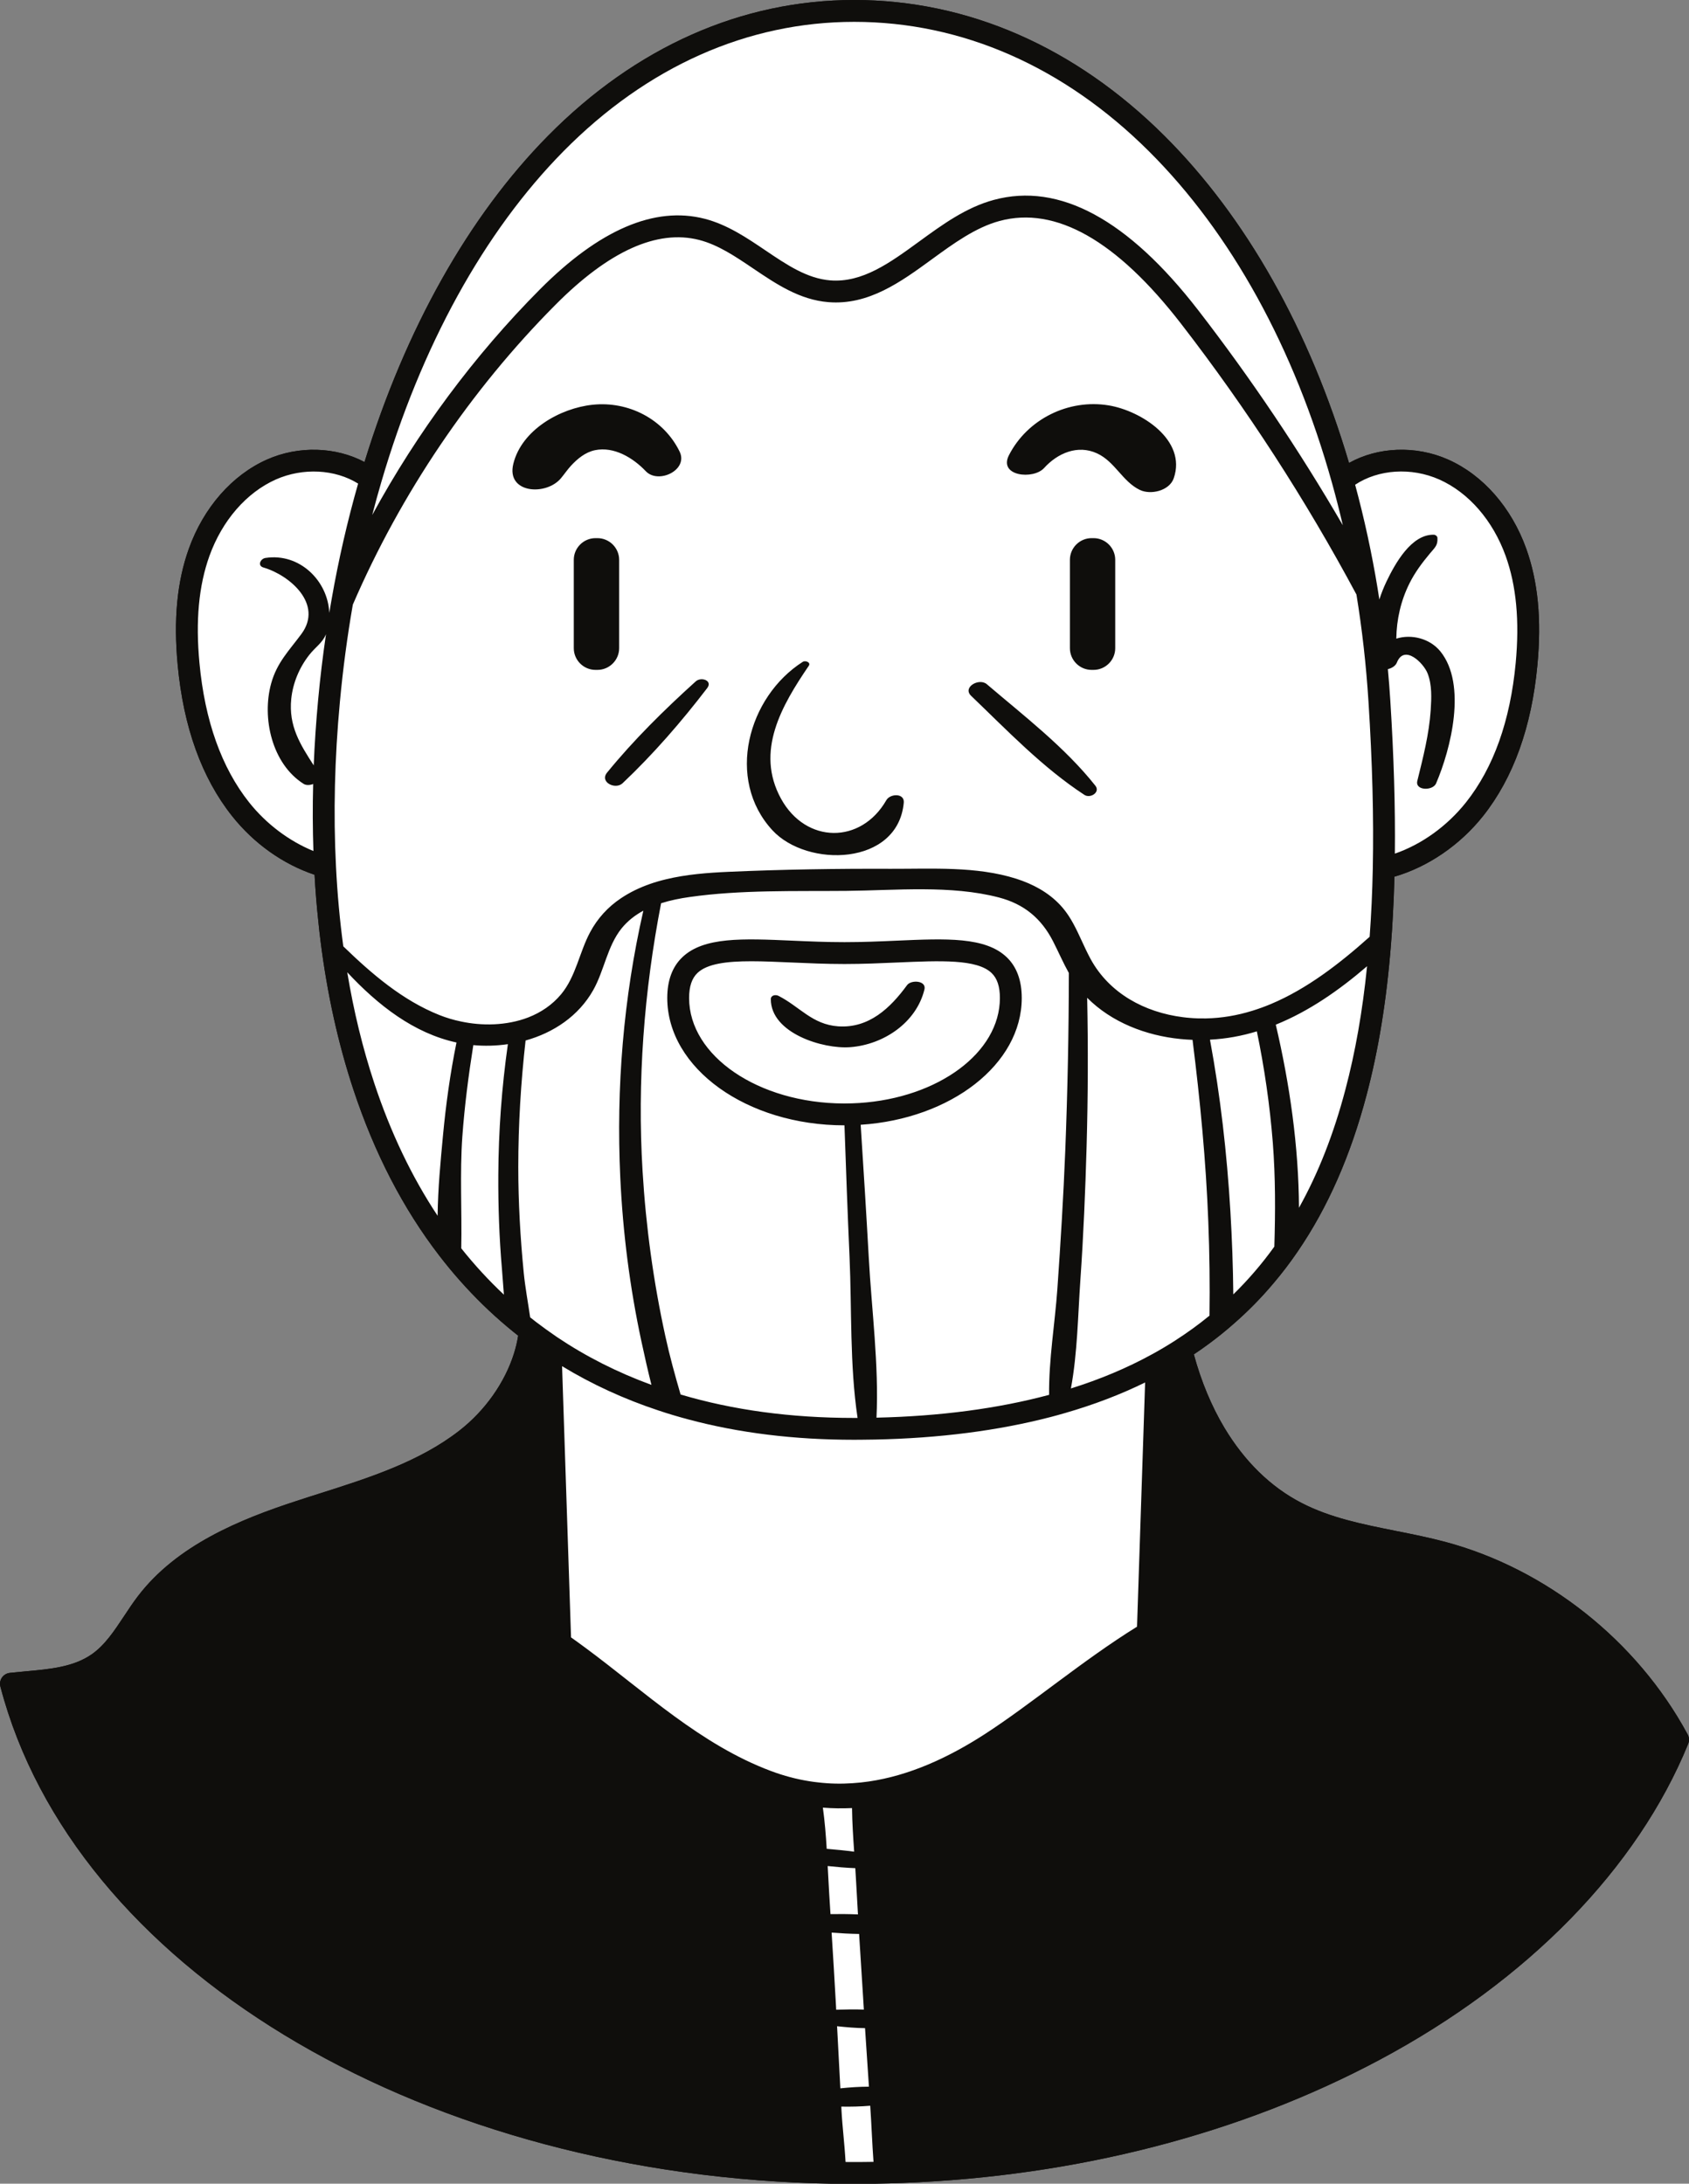
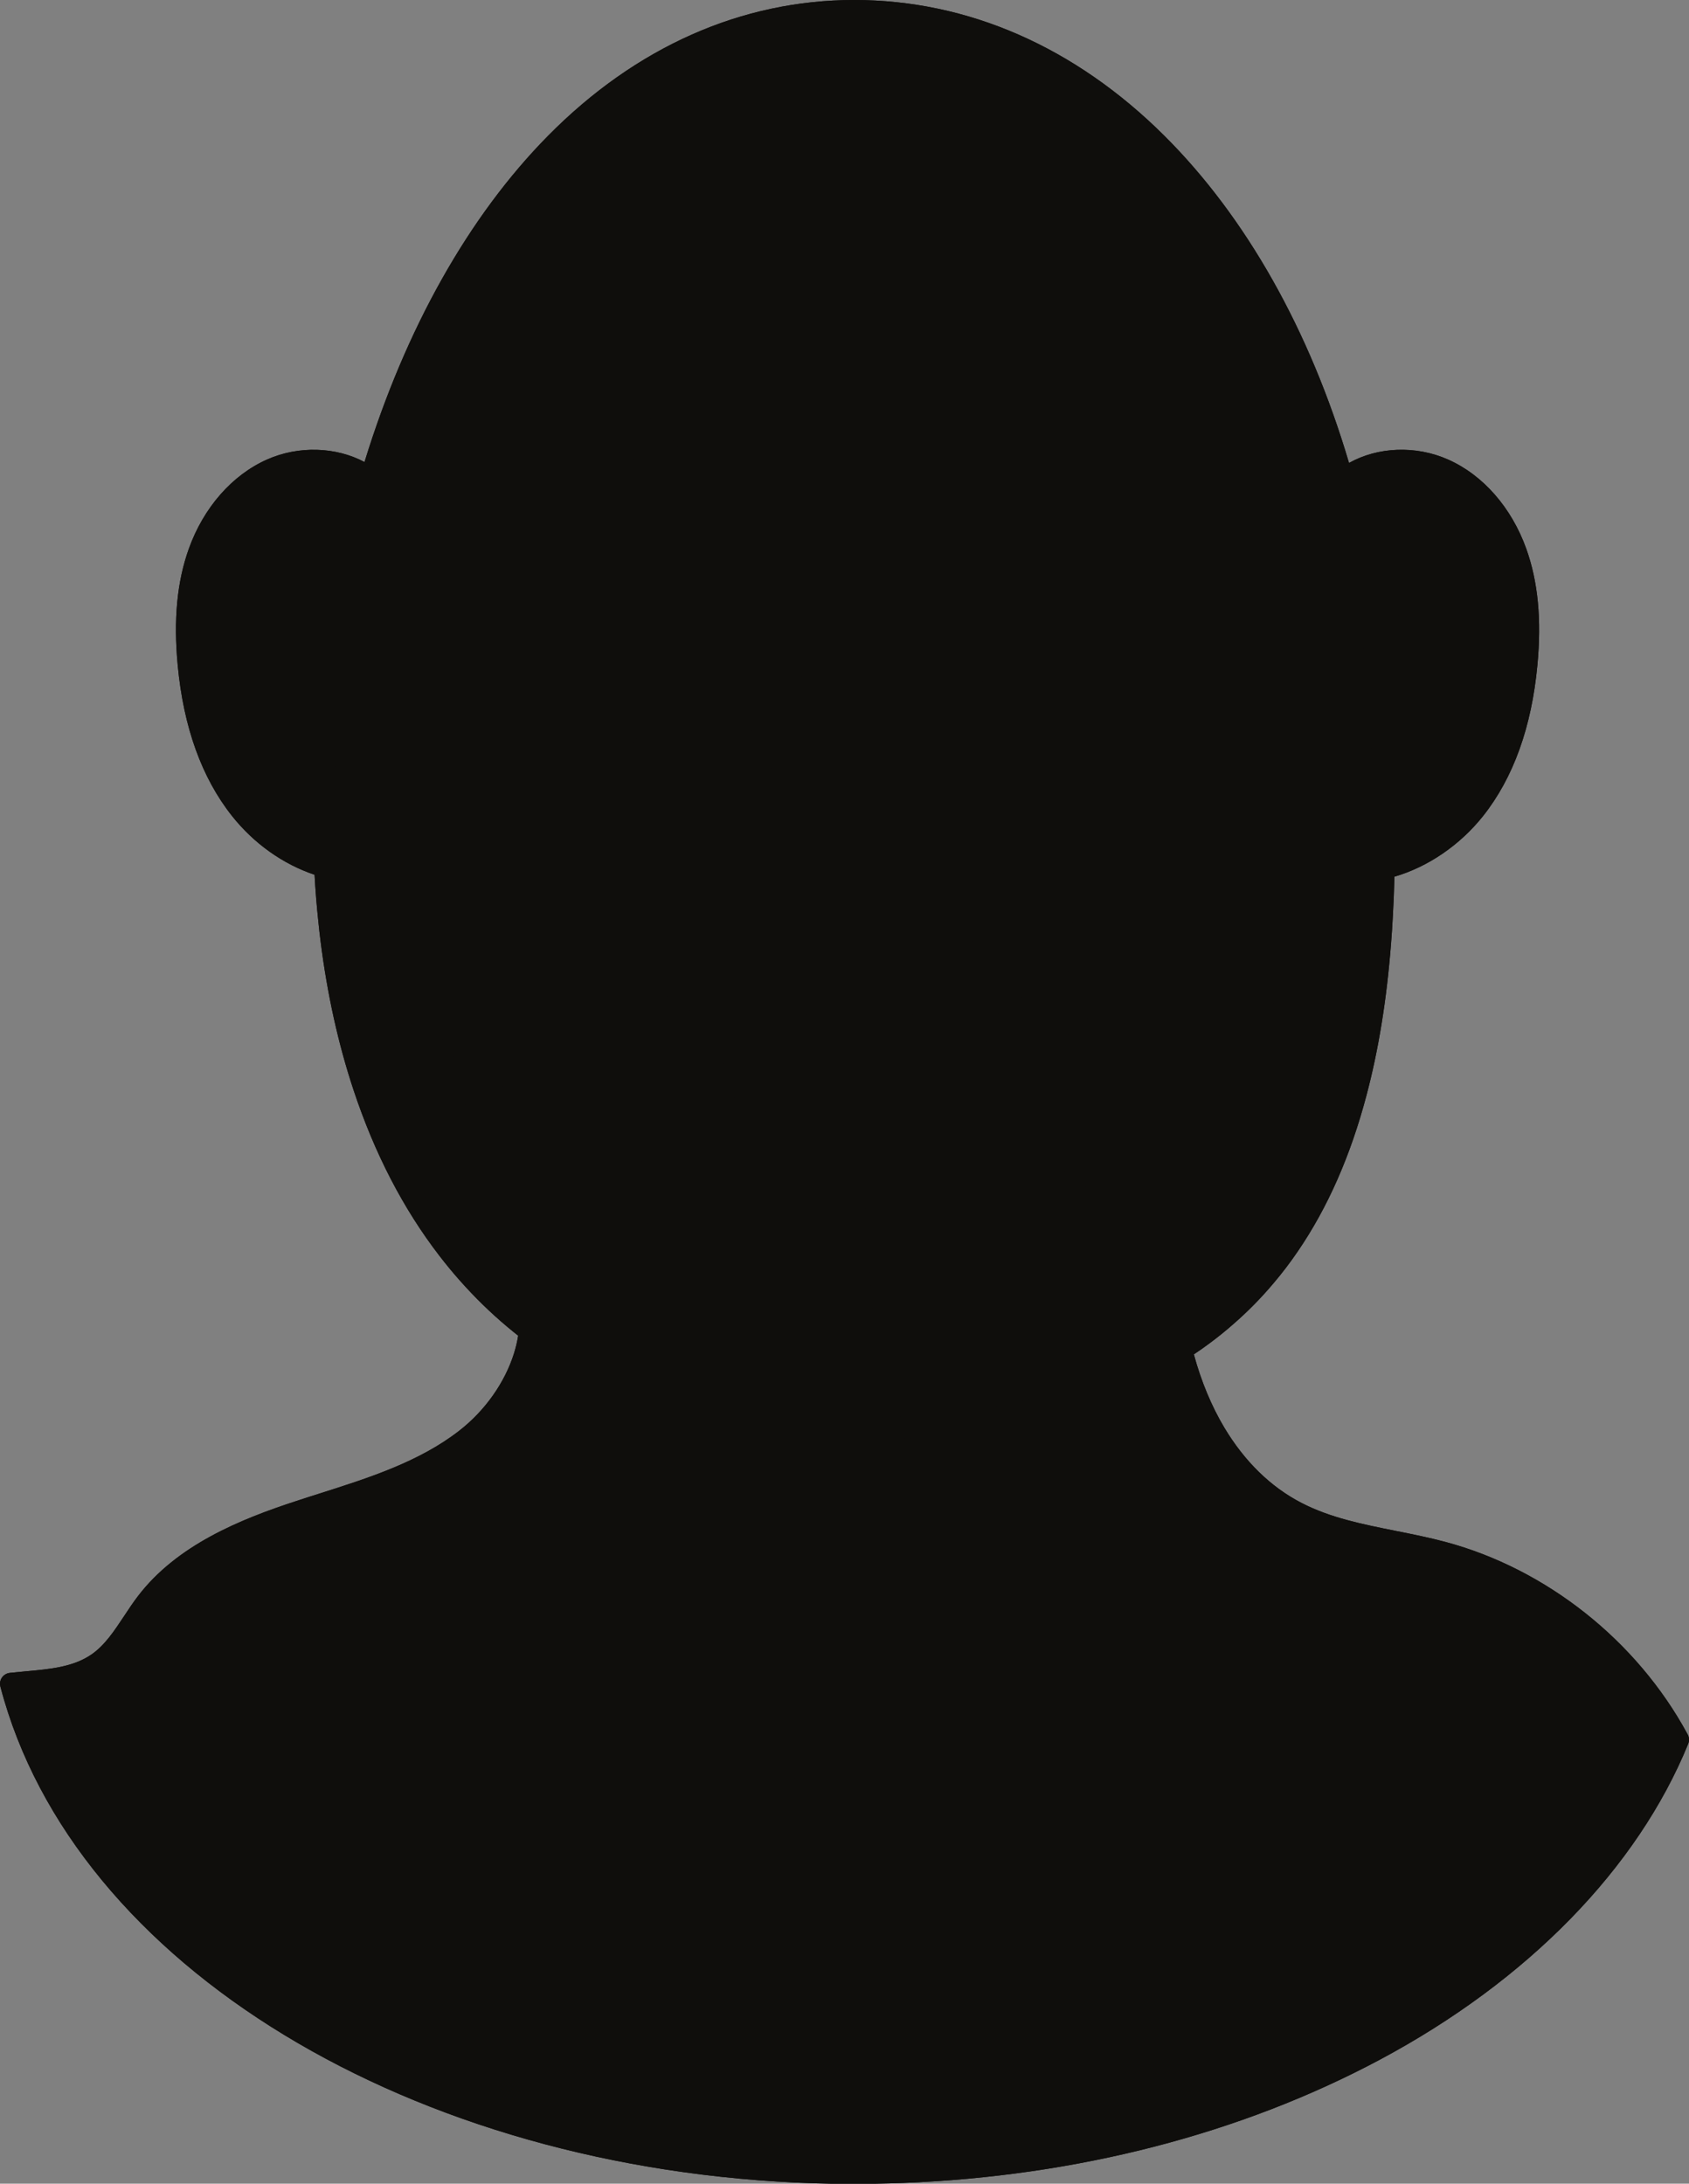
<svg xmlns="http://www.w3.org/2000/svg" height="499.6" preserveAspectRatio="xMidYMid meet" version="1.1" viewBox="-0.0 -0.0 386.5 499.6" width="386.5" zoomAndPan="magnify">
  <rect x="-0.0" y="-0.0" width="386.5" height="499.6" fill="#808080" stroke="none" />
  <g id="surface1">
    <g id="change1_1">
      <path d="m386.44 397.46c-0.01-0.09-0.04-0.17-0.07-0.25-0.02-0.07-0.04-0.14-0.07-0.2-0.06-0.13-0.13-0.26-0.21-0.39-11.56-21.29-32.25-37.68-55.36-43.86-3.72-0.99-7.54-1.76-11.23-2.49-7.73-1.55-15.04-3-21.66-6.42-7.07-3.64-13.06-9.53-17.65-17.19-1.47-2.45-2.79-5.09-3.96-7.89-1.17-2.81-2.19-5.78-3.04-8.91 1.17-0.77 2.31-1.58 3.43-2.41 1.93-1.42 3.8-2.92 5.59-4.5 3.27-2.84 6.31-5.92 9.11-9.24 2.01-2.35 3.89-4.82 5.66-7.42 6.86-10.03 12.07-21.89 15.72-35.7 2.74-10.34 4.6-21.73 5.6-34.49 0.18-2.19 0.32-4.42 0.44-6.7 0.16-2.87 0.28-5.82 0.35-8.83 7.68-2.23 14.99-7.22 20.29-13.88 6.93-8.74 11.11-20.36 12.43-34.55 0.98-10.4 0.14-19.11-2.56-26.62-3.38-9.41-9.89-16.84-17.87-20.38-7.41-3.29-16.1-2.91-22.68 0.78-9-30.42-23.57-56.248-42.26-74.861-20.42-20.321-44.96-31.059-70.97-31.059-25.77 0-50.01 10.75-70.09 31.102-18.11 18.347-32.591 44.109-41.97 74.608-6.539-3.49-15.09-3.79-22.32-0.57-7.969 3.54-14.492 10.97-17.871 20.38-2.699 7.51-3.539 16.22-2.559 26.62 1.32 14.19 5.5 25.81 12.438 34.55 5.011 6.31 11.672 11.03 18.882 13.44 0.2 3.63 0.489 7.21 0.868 10.72 0.14 1.5 0.32 2.98 0.5 4.45 1.531 12.15 4.062 23.56 7.55 34.07 4.801 14.48 11.352 27.15 19.602 37.87 1.51 1.97 3.08 3.87 4.7 5.7 3.41 3.85 7.06 7.42 10.96 10.68 0.79 0.67 1.6 1.32 2.41 1.96-0.21 1.37-0.54 2.74-0.97 4.11-2.08 6.6-6.58 13.04-12.54 17.66-9.142 7.1-20.701 10.78-31.88 14.33-1.77 0.56-3.532 1.12-5.282 1.7-12.968 4.22-27.429 10.12-36.339 21.8-1.141 1.49-2.18 3.06-3.18 4.58-2.25 3.39-4.367 6.6-7.379 8.71-4.18 2.92-9.531 3.4-15.18 3.91-1.199 0.11-2.402 0.22-3.59 0.35-0.012 0-0.031 0-0.039 0.01-0.102 0.01-0.203 0.03-0.293 0.05-0.008 0.01-0.019 0.01-0.027 0.01-0.152 0.04-0.301 0.09-0.441 0.16-0.07 0.03-0.141 0.07-0.199 0.11-0.031 0.01-0.062 0.03-0.082 0.05-0.059 0.03-0.109 0.07-0.16 0.11-0.066 0.05-0.141 0.11-0.207 0.17-0.102 0.1-0.191 0.2-0.27 0.3-0.152 0.2-0.273 0.41-0.352 0.64-0.02 0.05-0.039 0.11-0.051 0.16-0.039 0.11-0.07 0.23-0.078 0.34-0.02 0.12-0.031 0.24-0.031 0.36 0 0.1 0 0.19 0.02 0.29 0 0.08 0.012 0.16 0.039 0.24 0 0.04 0.012 0.08 0.02 0.12 0.012 0.03 0.023 0.07 0.031 0.1 16.75 63.79 94.27 110.64 186.21 113.55 2.41 0.07 4.83 0.12 7.26 0.13 0.6 0.01 1.21 0.01 1.81 0.01 1.67 0 3.33-0.01 4.99-0.05 2.1-0.03 4.19-0.09 6.27-0.17 39.76-1.53 77.27-11.21 109.09-28.19 33.86-18.08 58.92-43.74 70.57-72.26 0-0.01 0.01-0.01 0.01-0.02 0.04-0.1 0.07-0.19 0.09-0.29 0.04-0.11 0.06-0.22 0.07-0.33 0.03-0.21 0.03-0.42 0-0.63 0-0.08-0.01-0.16-0.04-0.24" fill="#0f0e0c" />
    </g>
    <g id="change1_2">
-       <path d="m141.68 128.08v20.22c0 2.73-2.24 4.96-4.97 4.96h-0.44c-2.73 0-4.97-2.23-4.97-4.96v-20.22c0-2.73 2.24-4.96 4.97-4.96h0.44c2.73 0 4.97 2.23 4.97 4.96zm13.83-24.78c2.08 4.24-4.86 7.53-7.73 4.51-2.88-3.04-7.26-5.72-11.64-4.81-2.19 0.46-3.98 1.93-5.47 3.54-0.8 0.87-1.48 1.87-2.23 2.78-3.35 4.19-12.65 3.63-10.98-3.19 1.89-7.759 10.7-12.751 18.15-13.528 8.21-0.864 16.27 3.277 19.9 10.698zm3.7 52.59c1.23-1.11 3.95-0.19 2.61 1.55-5.89 7.69-12.31 15.09-19.35 21.75-1.65 1.56-5.32-0.25-3.56-2.42 6.11-7.5 13.12-14.4 20.3-20.88zm43.62 27.17c0.87-1.52 4.2-1.66 3.98 0.6-1.35 14.48-22.1 14.91-30.05 6.3-10.77-11.65-5.63-30.54 6.95-38.55 0.57-0.36 1.9 0.12 1.36 0.92-6.15 9.04-12.31 19.53-6.35 30.4 5.68 10.34 18.31 10.45 24.11 0.33zm4.74 42.32c0.92-1.26 4.49-1.08 3.97 1.01-1.87 7.61-9.37 12.61-16.98 13.19-6.21 0.48-18.18-3.2-18.17-10.99 0-0.91 1.09-1.09 1.74-0.76 4.86 2.46 7.72 6.57 13.69 6.98 7.03 0.48 11.92-4.19 15.75-9.43zm43.08-45.63c1.21 1.52-1.17 2.99-2.5 2.11-9.57-6.25-17.71-14.79-25.93-22.67-2.04-1.96 1.84-4.16 3.6-2.65 8.51 7.26 17.85 14.41 24.83 23.21zm4.55-51.67v20.22c0 2.73-2.23 4.96-4.96 4.96h-0.45c-2.73 0-4.96-2.23-4.96-4.96v-20.22c0-2.73 2.23-4.96 4.96-4.96h0.45c2.73 0 4.96 2.23 4.96 4.96zm-1.48-35.33c7.43 1.238 17.9 7.93 14.87 16.67-1 2.88-5.28 3.87-7.78 2.66-3.98-1.94-5.67-6.47-9.78-8.36-4.42-2.03-9.01-0.06-12.11 3.36-2.46 2.71-10.51 1.88-8.04-2.94 4.22-8.249 13.64-12.921 22.84-11.39zm75.72 264.84c21.5 5.75 40.77 20.87 51.79 40.56-11.39 27.02-35.45 51.37-67.85 68.67-31.15 16.64-67.92 26.1-106.94 27.61-0.26-4-0.69-7.99-0.98-11.92-0.05-0.71-0.1-1.42-0.16-2.13-0.05-0.75-0.11-1.49-0.17-2.24-0.36-4.92-0.75-9.84-1.15-14.76-0.07-0.92-0.14-1.83-0.22-2.75-0.07-0.88-0.14-1.77-0.21-2.65-0.43-5.24-0.85-10.47-1.28-15.7-0.1-1.26-0.2-2.51-0.3-3.76-0.19-2.21-0.38-4.41-0.58-6.62-0.55-6.14-0.79-12.51-1.63-18.7 5-0.68 9.97-2.07 14.84-4.14 14.27-6.06 26.1-16.34 38.47-25.44 2.21-1.63 4.52-3.24 6.9-4.79 1.67-1.08 3.37-2.12 5.11-3.13 13.38-7.71 28.68-12.52 43.62-6.76 2.68 1.03 6.54-2.52 3.18-4.16-16.27-7.94-31.91-3.75-46.58 4.37l1.83-55.53c0.56-0.32 1.11-0.64 1.66-0.96 4.84 16.61 14.26 29.2 26.76 35.64 7.25 3.73 15.24 5.33 22.97 6.87 3.62 0.72 7.36 1.47 10.92 2.42zm-257.65-182.48c-3.07-4.77-5.777-8.98-5.141-15.23 0.383-3.66 1.852-7.16 4.122-10.05 1.441-1.84 3-2.71 3.832-4.73-0.731 4.93-1.332 9.94-1.801 14.98-0.469 5.06-0.813 10.08-1.012 15.03zm4.082-37.92c-0.012 0.06-0.019 0.12-0.031 0.18-0.172 0.94-0.328 1.89-0.488 2.85-0.301-7.33-6.801-13.77-14.602-12.57-1.148 0.17-1.918 1.77-0.461 2.19 5.981 1.74 13.75 8.36 8.672 15.22-2.82 3.81-5.59 6.52-6.91 11.3-2.18 7.91 0.179 18.39 7.429 22.98 0.571 0.36 1.438 0.32 2.18 0.03-0.14 5.19-0.109 10.31 0.059 15.33-5.559-2.27-10.789-6.19-14.707-11.12-6.321-7.96-10.141-18.7-11.371-31.9-0.911-9.66-0.161-17.66 2.277-24.47 2.934-8.13 8.473-14.51 15.203-17.51 6.211-2.75 13.547-2.35 18.828 0.94-2.437 8.54-4.48 17.41-6.058 26.43-0.012 0.04-0.012 0.08-0.02 0.12zm24.269 140.96c-5.91-8.91-10.761-19.05-14.499-30.35-2.629-7.94-4.7-16.41-6.18-25.36 7.051 7.57 15.269 13.96 24.999 16.07-1.44 7.06-2.43 14.22-3.1 21.37-0.54 5.77-1.15 12.04-1.22 18.27zm5.41 7.45c0.17-8.51-0.35-17.12 0.25-25.59 0.51-7.02 1.41-13.97 2.51-20.9 2.53 0.23 5.17 0.18 7.91-0.22-1.41 9.89-2.14 19.89-2.19 29.89-0.04 7.18 0.21 14.38 0.83 21.54 0.16 1.89 0.29 3.86 0.45 5.88-3.48-3.26-6.73-6.8-9.76-10.6zm21.98 20.35c-0.06-0.04-0.11-0.08-0.17-0.12l-0.09-0.06c-1.63-1.12-3.11-2.18-4.51-3.25l-0.01-0.01c-0.48-0.37-0.96-0.74-1.43-1.12-0.5-3.43-1.14-6.86-1.47-10.18-0.79-8.06-1.25-16.14-1.25-24.23 0-9.69 0.59-19.33 1.67-28.93 6.41-1.78 12.15-5.62 15.48-11.53 2.53-4.49 3.21-10.03 6.48-14.11 1.39-1.72 3.1-3.04 4.99-4.06-4.56 19.97-6.24 40.52-5.28 61.05 0.59 12.63 2.19 25.18 4.85 37.55 0.7 3.25 1.44 6.57 2.28 9.89-7.76-2.84-14.95-6.47-21.54-10.89zm-57.151 156.94c-33.211-19.49-56.059-46.2-64.68-75.48 0.192-0.01 0.383-0.03 0.571-0.05 6.062-0.54 12.32-1.11 17.59-4.79 3.8-2.66 6.281-6.42 8.691-10.05 1-1.52 1.949-2.95 2.98-4.31 8.078-10.59 21.68-16.09 33.918-20.08 1.742-0.57 3.492-1.13 5.242-1.68 11.598-3.69 23.59-7.51 33.439-15.15 6.1-4.74 10.87-11.21 13.49-18 0.17-0.17 0.28-0.39 0.31-0.66 0.01-0.07 0.01-0.15 0.02-0.22 0.42-1.17 0.77-2.35 1.05-3.53 0.16 0.12 0.33 0.23 0.5 0.35l2.05 61.92c-12.77-8.21-27.179-14.23-42.601-11.77-1.847 0.29-1.551 2.46 0.289 2.35 16.41-0.92 29.852 6.31 42.512 15.64 1.73 1.27 3.44 2.58 5.14 3.92 12.99 10.19 25.44 21.77 39.83 27.92 4.46 1.9 8.99 3.2 13.56 3.89-0.18 3.15-0.19 6.33-0.12 9.52 0.02 1.23 0.06 2.46 0.1 3.69 0.08 2.55 0.18 5.08 0.25 7.59 0.03 1.37 0.07 2.74 0.1 4.12l0.09 3.66c0.13 5.63 0.27 11.26 0.46 16.88 0.02 0.59 0.04 1.19 0.06 1.78 0.03 0.83 0.06 1.66 0.09 2.49 0.17 5.25 0.35 10.51 0.53 15.77 0.03 1.02 0.07 2.03 0.11 3.05 0.01 0.51 0.03 1.03 0.05 1.54 0.12 3.43-0.04 7.36 0.04 11.28-42.41-1.42-83.17-12.52-115.66-31.59zm118.8-39.9c-0.19-3.16-0.45-6.32-0.88-9.43 2.22 0.18 4.44 0.2 6.67 0.1 0.04 3.32 0.26 6.66 0.49 9.98-2.09-0.28-4.18-0.48-6.28-0.65zm0.86 14.93c-0.1-1.54-0.2-3.08-0.29-4.62-0.13-2.1-0.24-4.23-0.35-6.38 2.1 0.22 4.21 0.41 6.32 0.49 0.07 1.06 0.13 2.12 0.19 3.18 0.13 2.46 0.27 4.93 0.42 7.4-2.09-0.09-4.19-0.1-6.29-0.07zm1.31 21.88c-0.03-0.49-0.05-0.99-0.08-1.48-0.29-5.4-0.63-10.78-0.97-16.17 2.09 0.16 4.19 0.28 6.29 0.31 0.29 4.58 0.59 9.17 0.87 13.76 0.07 1.18 0.15 2.37 0.22 3.55-2.1-0.09-4.23-0.04-6.33 0.03zm0.95 17.98c-0.25-4.74-0.5-9.47-0.75-14.21 2.13 0.23 4.27 0.42 6.4 0.44 0.29 4.47 0.58 8.93 0.89 13.39-2.18 0.01-4.37 0.15-6.54 0.38zm3.09 16.86c-0.63 0-1.27 0-1.9-0.01-0.22-4.07-0.74-8.15-0.93-11.83-0.01-0.28-0.03-0.56-0.04-0.84 2.21 0.04 4.42-0.01 6.62-0.2v0.06c0.29 4.18 0.43 8.5 0.75 12.78-1.5 0.03-3 0.04-4.5 0.04zm1.24-242.29c-1.11 0.07-2.24 0.11-3.38 0.11h-0.19c-19.51-0.07-35.37-10.87-35.37-24.14 0-2.62 0.63-4.49 1.9-5.71 2.24-2.14 6.72-2.69 12.35-2.69 2.81 0 5.9 0.14 9.15 0.28 3.88 0.17 7.89 0.35 12.16 0.35s8.29-0.18 12.17-0.35c9.74-0.42 18.15-0.8 21.49 2.41 1.28 1.22 1.9 3.09 1.9 5.71 0 12.54-14.15 22.87-32.18 24.03zm45.33 42.56c-0.56 7.89-1.98 16.17-1.89 24.21-11.72 3.14-24.92 4.89-39.5 5.22 0.57-12.11-1.12-24.7-1.77-36.65-0.56-10.13-1.2-20.24-1.85-30.36 20.64-1.34 36.86-13.84 36.86-29.01 0-4-1.16-7.14-3.44-9.32-4.89-4.68-13.84-4.29-25.17-3.79-3.83 0.17-7.79 0.34-11.95 0.34s-8.12-0.17-11.94-0.34c-11.33-0.5-20.28-0.89-25.17 3.79-2.29 2.18-3.45 5.32-3.45 9.32 0 16.07 18.19 29.14 40.55 29.14 0.35 10.02 0.71 20.04 1.16 30.05 0.53 12 0.03 24.84 1.84 36.89h-0.85c-14.39 0-27.64-1.79-39.65-5.36-1.29-4.43-2.52-8.88-3.5-13.4-2.71-12.39-4.44-25.04-5.2-37.71-1.24-20.5 0.33-41.12 4.24-61.28 2.13-0.68 4.34-1.12 6.48-1.42 11.78-1.68 24.08-1.3 35.95-1.41 11.27-0.11 23.86-1.37 34.88 1.51 5.73 1.5 9.69 4.77 12.38 10.02 1.26 2.47 2.32 4.93 3.62 7.26-0.02 13.54-0.29 27.07-0.82 40.59-0.42 10.58-1.07 21.15-1.81 31.71zm-16.62 101.84c-8.42 5.44-17.3 9.48-26.54 10.83-1.24 0.18-2.48 0.31-3.73 0.39-2.61 0.18-5.25 0.13-7.91-0.19-0.67-0.07-1.34-0.16-2.01-0.27-2.87-0.46-5.78-1.22-8.71-2.32-16.13-6.03-28.85-18.11-42.47-28.19-1.08-0.8-2.18-1.6-3.3-2.39l-2.05-62.05c6.79 4.13 14.14 7.51 22.01 10.12 2.22 0.75 4.49 1.42 6.8 2.04 11.62 3.12 24.31 4.68 37.96 4.68 0.58 0 1.17 0 1.74-0.01 1.03 0 2.05-0.02 3.06-0.04 14.75-0.3 28.17-2.03 40.16-5.14 1.15-0.3 2.29-0.61 3.41-0.94 6.55-1.89 12.65-4.22 18.28-6.98-0.62 18.63-1.24 37.25-1.85 55.87-12.45 7.72-24.15 17.67-34.85 24.59zm43.62-90.08s-0.01 0-0.01 0.01c-1.75 1.12-3.58 2.22-5.47 3.24-5.61 3.07-11.75 5.65-18.42 7.74 1.5-8.09 1.6-16.71 2.16-24.73 0.71-10.2 1.14-20.44 1.43-30.66 0.32-11.33 0.36-22.66 0.13-33.99 5.62 5.65 13.49 8.65 21.33 9.43 0.94 0.09 1.86 0.16 2.78 0.19 1.74 13.83 3.08 27.74 3.61 41.66 0.28 7.14 0.37 14.3 0.27 21.44-2.47 2.03-5.08 3.91-7.81 5.67zm13.26-10.53c-0.06-6.36-0.29-12.71-0.67-19.07-0.79-13.18-2.27-26.26-4.67-39.21 3.72-0.19 7.29-0.85 10.73-1.9 1.74 8.39 2.97 16.89 3.65 25.45 0.62 7.97 0.59 15.88 0.35 23.8-2.84 3.95-5.97 7.59-9.39 10.93zm-8-225.13c-16.09-20.813-31.84-29.321-46.78-25.282-6.38 1.711-11.84 5.692-17.12 9.54-6.69 4.871-12.99 9.46-20.33 8.878-5.31-0.429-9.93-3.546-14.83-6.859-4.29-2.898-8.72-5.898-13.92-7.238-11.43-2.942-24.12 2.508-37.72 16.187-15 15.09-28.032 32.66-38.34 51.582 0.652-2.53 1.34-5.04 2.07-7.51 9.109-31.119 23.52-57.29 41.69-75.701 19.12-19.371 42.13-29.609 66.53-29.609 24.66 0 47.98 10.238 67.44 29.609 18.76 18.672 33.26 44.942 41.92 75.971 0.88 3.16 1.7 6.36 2.45 9.59-9.93-17.09-21.01-33.568-33.06-49.158zm23.03 205.31c-0.08-14.06-2.12-28.3-5.31-41.89 7.58-3.06 14.49-7.87 20.89-13.37-1.04 10.32-2.69 19.67-4.97 28.26-2.66 10.09-6.18 19.07-10.61 27zm16.89-77.68c-0.11 5.46-0.35 10.68-0.72 15.68-6.87 6.15-14.37 11.94-22.63 15.4-1.38 0.58-2.79 1.09-4.22 1.53-3.42 1.06-6.96 1.68-10.63 1.75-1.22 0.02-2.45-0.01-3.7-0.12-0.51-0.04-1.02-0.09-1.54-0.16-8.74-1.1-16.83-5.43-21.14-13.32-0.38-0.71-0.74-1.42-1.09-2.15-1.26-2.63-2.35-5.32-3.94-7.74-0.57-0.85-1.19-1.67-1.91-2.44-2.74-2.93-6.28-4.82-10.07-6.03-9.1-2.89-19.28-2.24-28.69-2.27-12.39-0.05-24.79 0.14-37.17 0.69-4.71 0.21-9.62 0.58-14.29 1.71-1.25 0.3-2.49 0.65-3.7 1.08-2.3 0.81-4.52 1.86-6.58 3.24-3 2-5.39 4.62-7.09 7.8-2.46 4.6-3.23 10.08-6.62 14.17-2.04 2.45-4.63 4.18-7.5 5.3-1.26 0.49-2.57 0.86-3.92 1.12-2.57 0.5-5.25 0.61-7.89 0.37-1.21-0.11-2.41-0.29-3.58-0.54-1.73-0.35-3.4-0.86-4.97-1.48-8.429-3.36-15.46-9.39-21.991-15.72-0.809-5.94-1.368-12.08-1.68-18.38-0.609-11.99-0.309-24.64 0.902-37.59 0.699-7.53 1.699-15 2.957-22.21 10.961-25.39 26.972-49.092 46.332-68.56 12.25-12.34 23.33-17.34 32.93-14.872 4.35 1.122 8.24 3.75 12.36 6.532 5.22 3.519 10.61 7.172 17.22 7.699 9.18 0.742 16.56-4.629 23.68-9.82 4.91-3.579 9.99-7.278 15.48-8.758 12.81-3.449 26.79 4.461 41.53 23.519 15.03 19.43 28.53 40.28 40.13 61.95 1.3 7.97 2.23 16.19 2.75 24.45 0.9 14.15 1.22 26.61 0.99 38.11v0.06zm21.32-15.06c-4.32 5.43-10.12 9.59-16.27 11.72 0.11-10.69-0.23-22.23-1.05-35.15-0.15-2.36-0.33-4.71-0.55-7.06 0.92-0.22 1.77-0.76 2.06-1.5 1.7-4.29 6.12 0.13 7.03 2.47 1.03 2.63 0.89 5.64 0.71 8.42-0.37 5.52-1.74 10.81-3.06 16.17-0.57 2.27 3.54 2.32 4.29 0.59 3.4-7.92 7.09-22.64 1-30.19-2.42-2.99-6.64-4.03-10.1-2.94 0.06-4.37 1.03-8.67 3.01-12.64 1.25-2.51 2.88-4.69 4.67-6.83 1.16-1.4 1.84-1.84 1.73-3.6-0.02-0.36-0.43-0.68-0.78-0.7-5.18-0.17-8.91 6.61-10.88 10.71-0.64 1.35-1.19 2.72-1.63 4.11-0.11-0.74-0.23-1.48-0.35-2.21 0-0.05-0.01-0.1-0.02-0.15-1.32-8.08-3.06-16.11-5.17-23.9 5.32-3.53 12.84-4.04 19.25-1.2 6.74 3 12.27 9.38 15.2 17.51 2.44 6.81 3.19 14.81 2.29 24.47-1.24 13.2-5.06 23.94-11.38 31.9zm-22.08 283.24c-31.15 16.64-67.92 26.1-106.94 27.61-0.26-4-0.69-7.99-0.98-11.92-0.05-0.71-0.1-1.42-0.16-2.13-0.05-0.75-0.11-1.49-0.17-2.24-0.36-4.92-0.75-9.84-1.15-14.76-0.07-0.92-0.14-1.83-0.22-2.75-0.07-0.88-0.14-1.77-0.21-2.65-0.43-5.24-0.85-10.47-1.28-15.7-0.1-1.26-0.2-2.51-0.3-3.76-0.19-2.21-0.38-4.41-0.58-6.62-0.55-6.14-0.79-12.51-1.63-18.7 5-0.68 9.97-2.07 14.84-4.14 14.27-6.06 26.1-16.34 38.47-25.44 2.21-1.63 4.52-3.24 6.9-4.79 1.67-1.08 3.37-2.12 5.11-3.13 13.38-7.71 28.68-12.52 43.62-6.76 2.68 1.03 6.54-2.52 3.18-4.16-16.27-7.94-31.91-3.75-46.58 4.37l1.83-55.53c0.56-0.32 1.11-0.64 1.66-0.96 4.84 16.61 14.26 29.2 26.76 35.64 7.25 3.73 15.24 5.33 22.97 6.87 3.62 0.72 7.36 1.47 10.92 2.42 21.5 5.75 40.77 20.87 51.79 40.56-11.39 27.02-35.45 51.37-67.85 68.67zm73.06-69.36c-0.01-0.09-0.04-0.17-0.07-0.25-0.02-0.07-0.04-0.14-0.07-0.2-0.06-0.13-0.13-0.26-0.21-0.39-11.56-21.29-32.25-37.68-55.36-43.86-3.72-0.99-7.54-1.76-11.23-2.49-7.73-1.55-15.04-3-21.66-6.42-7.07-3.64-13.06-9.53-17.65-17.19-1.47-2.45-2.79-5.09-3.96-7.89-1.17-2.81-2.19-5.78-3.04-8.91 1.17-0.77 2.31-1.58 3.43-2.41 1.93-1.42 3.8-2.92 5.59-4.5 3.27-2.84 6.31-5.92 9.11-9.24 2.01-2.35 3.89-4.82 5.66-7.42 6.86-10.03 12.07-21.89 15.72-35.7 2.74-10.34 4.6-21.73 5.6-34.49 0.18-2.19 0.32-4.42 0.44-6.7 0.16-2.87 0.28-5.82 0.35-8.83 7.68-2.23 14.99-7.22 20.29-13.88 6.93-8.74 11.11-20.36 12.43-34.55 0.98-10.4 0.14-19.11-2.56-26.62-3.38-9.41-9.89-16.84-17.87-20.38-7.41-3.29-16.1-2.91-22.68 0.78-9-30.42-23.57-56.248-42.26-74.861-20.42-20.321-44.96-31.059-70.97-31.059-25.77 0-50.01 10.75-70.09 31.102-18.11 18.347-32.591 44.109-41.97 74.608-6.539-3.49-15.09-3.79-22.32-0.57-7.969 3.54-14.488 10.97-17.871 20.38-2.699 7.51-3.539 16.22-2.559 26.62 1.32 14.19 5.5 25.81 12.442 34.55 5.007 6.31 11.668 11.03 18.878 13.44 0.2 3.63 0.489 7.21 0.872 10.72 0.136 1.5 0.316 2.98 0.5 4.45 1.527 12.15 4.058 23.56 7.546 34.07 4.801 14.48 11.352 27.15 19.602 37.87 1.51 1.97 3.08 3.87 4.7 5.7 3.41 3.85 7.06 7.42 10.96 10.68 0.79 0.67 1.6 1.32 2.41 1.96-0.21 1.37-0.54 2.74-0.97 4.11-2.08 6.6-6.58 13.04-12.54 17.66-9.142 7.1-20.701 10.78-31.88 14.33-1.77 0.56-3.532 1.12-5.282 1.7-12.968 4.22-27.429 10.12-36.339 21.8-1.141 1.49-2.18 3.06-3.18 4.58-2.25 3.39-4.367 6.6-7.379 8.71-4.18 2.92-9.531 3.4-15.18 3.91-1.199 0.11-2.402 0.22-3.59 0.35-0.012 0-0.031 0-0.039 0.01-0.102 0.01-0.203 0.03-0.293 0.05-0.008 0.01-0.019 0.01-0.027 0.01-0.152 0.04-0.301 0.09-0.441 0.16-0.07 0.03-0.141 0.07-0.199 0.11-0.031 0.01-0.062 0.03-0.082 0.05-0.059 0.03-0.109 0.07-0.16 0.11-0.066 0.05-0.137 0.11-0.207 0.17-0.102 0.1-0.191 0.2-0.27 0.3-0.152 0.2-0.273 0.41-0.352 0.64-0.02 0.05-0.039 0.11-0.051 0.16-0.039 0.11-0.07 0.23-0.078 0.34-0.02 0.12-0.031 0.24-0.031 0.36 0 0.1 0 0.19 0.02 0.29 0 0.08 0.012 0.16 0.039 0.24 0 0.04 0.012 0.08 0.02 0.12 0.012 0.03 0.023 0.07 0.031 0.1 16.75 63.79 94.27 110.64 186.21 113.55 2.41 0.07 4.83 0.12 7.26 0.13 0.6 0.01 1.21 0.01 1.81 0.01 1.67 0 3.33-0.01 4.99-0.05 2.1-0.03 4.19-0.09 6.27-0.17 39.76-1.53 77.27-11.21 109.09-28.19 33.86-18.08 58.92-43.74 70.57-72.26 0-0.01 0.01-0.01 0.01-0.02 0.04-0.1 0.07-0.19 0.09-0.29 0.04-0.11 0.06-0.22 0.07-0.33 0.03-0.21 0.03-0.42 0-0.63 0-0.08-0.01-0.16-0.04-0.24zm-200.44 85.74c0.12 3.43-0.04 7.36 0.04 11.28-42.41-1.42-83.17-12.52-115.66-31.59-33.212-19.49-56.06-46.2-64.681-75.48 0.192-0.01 0.383-0.03 0.571-0.05 6.062-0.54 12.32-1.11 17.59-4.79 3.8-2.66 6.281-6.42 8.691-10.05 1-1.52 1.949-2.95 2.98-4.31 8.078-10.59 21.68-16.09 33.918-20.08 1.742-0.57 3.492-1.13 5.242-1.68 11.598-3.69 23.59-7.51 33.439-15.15 6.1-4.74 10.87-11.21 13.49-18 0.17-0.17 0.28-0.39 0.31-0.66 0.01-0.07 0.01-0.15 0.02-0.22 0.42-1.17 0.77-2.35 1.05-3.53 0.16 0.12 0.33 0.23 0.5 0.35l2.05 61.92c-12.77-8.21-27.179-14.23-42.601-11.77-1.847 0.29-1.551 2.46 0.289 2.35 16.41-0.92 29.852 6.31 42.512 15.64 1.73 1.27 3.44 2.58 5.14 3.92 12.99 10.19 25.44 21.77 39.83 27.92 4.46 1.9 8.99 3.2 13.56 3.89-0.18 3.15-0.19 6.33-0.12 9.52 0.02 1.23 0.06 2.46 0.1 3.69 0.08 2.55 0.18 5.08 0.25 7.59 0.03 1.37 0.07 2.74 0.1 4.12l0.09 3.66c0.13 5.63 0.27 11.26 0.46 16.88 0.02 0.59 0.04 1.19 0.06 1.78 0.03 0.83 0.06 1.66 0.09 2.49 0.17 5.25 0.35 10.51 0.53 15.77 0.03 1.02 0.07 2.03 0.11 3.05 0.01 0.51 0.03 1.03 0.05 1.54" fill="#0f0e0c" />
+       <path d="m141.68 128.08v20.22c0 2.73-2.24 4.96-4.97 4.96h-0.44c-2.73 0-4.97-2.23-4.97-4.96v-20.22c0-2.73 2.24-4.96 4.97-4.96h0.44c2.73 0 4.97 2.23 4.97 4.96zm13.83-24.78c2.08 4.24-4.86 7.53-7.73 4.51-2.88-3.04-7.26-5.72-11.64-4.81-2.19 0.46-3.98 1.93-5.47 3.54-0.8 0.87-1.48 1.87-2.23 2.78-3.35 4.19-12.65 3.63-10.98-3.19 1.89-7.759 10.7-12.751 18.15-13.528 8.21-0.864 16.27 3.277 19.9 10.698zm3.7 52.59c1.23-1.11 3.95-0.19 2.61 1.55-5.89 7.69-12.31 15.09-19.35 21.75-1.65 1.56-5.32-0.25-3.56-2.42 6.11-7.5 13.12-14.4 20.3-20.88zm43.62 27.17c0.87-1.52 4.2-1.66 3.98 0.6-1.35 14.48-22.1 14.91-30.05 6.3-10.77-11.65-5.63-30.54 6.95-38.55 0.57-0.36 1.9 0.12 1.36 0.92-6.15 9.04-12.31 19.53-6.35 30.4 5.68 10.34 18.31 10.45 24.11 0.33zm4.74 42.32c0.92-1.26 4.49-1.08 3.97 1.01-1.87 7.61-9.37 12.61-16.98 13.19-6.21 0.48-18.18-3.2-18.17-10.99 0-0.91 1.09-1.09 1.74-0.76 4.86 2.46 7.72 6.57 13.69 6.98 7.03 0.48 11.92-4.19 15.75-9.43zm43.08-45.63c1.21 1.52-1.17 2.99-2.5 2.11-9.57-6.25-17.71-14.79-25.93-22.67-2.04-1.96 1.84-4.16 3.6-2.65 8.51 7.26 17.85 14.41 24.83 23.21zm4.55-51.67v20.22c0 2.73-2.23 4.96-4.96 4.96h-0.45c-2.73 0-4.96-2.23-4.96-4.96v-20.22c0-2.73 2.23-4.96 4.96-4.96h0.45c2.73 0 4.96 2.23 4.96 4.96zm-1.48-35.33c7.43 1.238 17.9 7.93 14.87 16.67-1 2.88-5.28 3.87-7.78 2.66-3.98-1.94-5.67-6.47-9.78-8.36-4.42-2.03-9.01-0.06-12.11 3.36-2.46 2.71-10.51 1.88-8.04-2.94 4.22-8.249 13.64-12.921 22.84-11.39zm75.72 264.84c21.5 5.75 40.77 20.87 51.79 40.56-11.39 27.02-35.45 51.37-67.85 68.67-31.15 16.64-67.92 26.1-106.94 27.61-0.26-4-0.69-7.99-0.98-11.92-0.05-0.71-0.1-1.42-0.16-2.13-0.05-0.75-0.11-1.49-0.17-2.24-0.36-4.92-0.75-9.84-1.15-14.76-0.07-0.92-0.14-1.83-0.22-2.75-0.07-0.88-0.14-1.77-0.21-2.65-0.43-5.24-0.85-10.47-1.28-15.7-0.1-1.26-0.2-2.51-0.3-3.76-0.19-2.21-0.38-4.41-0.58-6.62-0.55-6.14-0.79-12.51-1.63-18.7 5-0.68 9.97-2.07 14.84-4.14 14.27-6.06 26.1-16.34 38.47-25.44 2.21-1.63 4.52-3.24 6.9-4.79 1.67-1.08 3.37-2.12 5.11-3.13 13.38-7.71 28.68-12.52 43.62-6.76 2.68 1.03 6.54-2.52 3.18-4.16-16.27-7.94-31.91-3.75-46.58 4.37l1.83-55.53c0.56-0.32 1.11-0.64 1.66-0.96 4.84 16.61 14.26 29.2 26.76 35.64 7.25 3.73 15.24 5.33 22.97 6.87 3.62 0.72 7.36 1.47 10.92 2.42zm-257.65-182.48c-3.07-4.77-5.777-8.98-5.141-15.23 0.383-3.66 1.852-7.16 4.122-10.05 1.441-1.84 3-2.71 3.832-4.73-0.731 4.93-1.332 9.94-1.801 14.98-0.469 5.06-0.813 10.08-1.012 15.03zm4.082-37.92c-0.012 0.06-0.019 0.12-0.031 0.18-0.172 0.94-0.328 1.89-0.488 2.85-0.301-7.33-6.801-13.77-14.602-12.57-1.148 0.17-1.918 1.77-0.461 2.19 5.981 1.74 13.75 8.36 8.672 15.22-2.82 3.81-5.59 6.52-6.91 11.3-2.18 7.91 0.179 18.39 7.429 22.98 0.571 0.36 1.438 0.32 2.18 0.03-0.14 5.19-0.109 10.31 0.059 15.33-5.559-2.27-10.789-6.19-14.707-11.12-6.321-7.96-10.141-18.7-11.371-31.9-0.911-9.66-0.161-17.66 2.277-24.47 2.934-8.13 8.473-14.51 15.203-17.51 6.211-2.75 13.547-2.35 18.828 0.94-2.437 8.54-4.48 17.41-6.058 26.43-0.012 0.04-0.012 0.08-0.02 0.12zm24.269 140.96c-5.91-8.91-10.761-19.05-14.499-30.35-2.629-7.94-4.7-16.41-6.18-25.36 7.051 7.57 15.269 13.96 24.999 16.07-1.44 7.06-2.43 14.22-3.1 21.37-0.54 5.77-1.15 12.04-1.22 18.27zm5.41 7.45c0.17-8.51-0.35-17.12 0.25-25.59 0.51-7.02 1.41-13.97 2.51-20.9 2.53 0.23 5.17 0.18 7.91-0.22-1.41 9.89-2.14 19.89-2.19 29.89-0.04 7.18 0.21 14.38 0.83 21.54 0.16 1.89 0.29 3.86 0.45 5.88-3.48-3.26-6.73-6.8-9.76-10.6zm21.98 20.35c-0.06-0.04-0.11-0.08-0.17-0.12l-0.09-0.06c-1.63-1.12-3.11-2.18-4.51-3.25l-0.01-0.01zm-57.151 156.94c-33.211-19.49-56.059-46.2-64.68-75.48 0.192-0.01 0.383-0.03 0.571-0.05 6.062-0.54 12.32-1.11 17.59-4.79 3.8-2.66 6.281-6.42 8.691-10.05 1-1.52 1.949-2.95 2.98-4.31 8.078-10.59 21.68-16.09 33.918-20.08 1.742-0.57 3.492-1.13 5.242-1.68 11.598-3.69 23.59-7.51 33.439-15.15 6.1-4.74 10.87-11.21 13.49-18 0.17-0.17 0.28-0.39 0.31-0.66 0.01-0.07 0.01-0.15 0.02-0.22 0.42-1.17 0.77-2.35 1.05-3.53 0.16 0.12 0.33 0.23 0.5 0.35l2.05 61.92c-12.77-8.21-27.179-14.23-42.601-11.77-1.847 0.29-1.551 2.46 0.289 2.35 16.41-0.92 29.852 6.31 42.512 15.64 1.73 1.27 3.44 2.58 5.14 3.92 12.99 10.19 25.44 21.77 39.83 27.92 4.46 1.9 8.99 3.2 13.56 3.89-0.18 3.15-0.19 6.33-0.12 9.52 0.02 1.23 0.06 2.46 0.1 3.69 0.08 2.55 0.18 5.08 0.25 7.59 0.03 1.37 0.07 2.74 0.1 4.12l0.09 3.66c0.13 5.63 0.27 11.26 0.46 16.88 0.02 0.59 0.04 1.19 0.06 1.78 0.03 0.83 0.06 1.66 0.09 2.49 0.17 5.25 0.35 10.51 0.53 15.77 0.03 1.02 0.07 2.03 0.11 3.05 0.01 0.51 0.03 1.03 0.05 1.54 0.12 3.43-0.04 7.36 0.04 11.28-42.41-1.42-83.17-12.52-115.66-31.59zm118.8-39.9c-0.19-3.16-0.45-6.32-0.88-9.43 2.22 0.18 4.44 0.2 6.67 0.1 0.04 3.32 0.26 6.66 0.49 9.98-2.09-0.28-4.18-0.48-6.28-0.65zm0.86 14.93c-0.1-1.54-0.2-3.08-0.29-4.62-0.13-2.1-0.24-4.23-0.35-6.38 2.1 0.22 4.21 0.41 6.32 0.49 0.07 1.06 0.13 2.12 0.19 3.18 0.13 2.46 0.27 4.93 0.42 7.4-2.09-0.09-4.19-0.1-6.29-0.07zm1.31 21.88c-0.03-0.49-0.05-0.99-0.08-1.48-0.29-5.4-0.63-10.78-0.97-16.17 2.09 0.16 4.19 0.28 6.29 0.31 0.29 4.58 0.59 9.17 0.87 13.76 0.07 1.18 0.15 2.37 0.22 3.55-2.1-0.09-4.23-0.04-6.33 0.03zm0.95 17.98c-0.25-4.74-0.5-9.47-0.75-14.21 2.13 0.23 4.27 0.42 6.4 0.44 0.29 4.47 0.58 8.93 0.89 13.39-2.18 0.01-4.37 0.15-6.54 0.38zm3.09 16.86c-0.63 0-1.27 0-1.9-0.01-0.22-4.07-0.74-8.15-0.93-11.83-0.01-0.28-0.03-0.56-0.04-0.84 2.21 0.04 4.42-0.01 6.62-0.2v0.06c0.29 4.18 0.43 8.5 0.75 12.78-1.5 0.03-3 0.04-4.5 0.04zm1.24-242.29c-1.11 0.07-2.24 0.11-3.38 0.11h-0.19c-19.51-0.07-35.37-10.87-35.37-24.14 0-2.62 0.63-4.49 1.9-5.71 2.24-2.14 6.72-2.69 12.35-2.69 2.81 0 5.9 0.14 9.15 0.28 3.88 0.17 7.89 0.35 12.16 0.35s8.29-0.18 12.17-0.35c9.74-0.42 18.15-0.8 21.49 2.41 1.28 1.22 1.9 3.09 1.9 5.71 0 12.54-14.15 22.87-32.18 24.03zm45.33 42.56c-0.56 7.89-1.98 16.17-1.89 24.21-11.72 3.14-24.92 4.89-39.5 5.22 0.57-12.11-1.12-24.7-1.77-36.65-0.56-10.13-1.2-20.24-1.85-30.36 20.64-1.34 36.86-13.84 36.86-29.01 0-4-1.16-7.14-3.44-9.32-4.89-4.68-13.84-4.29-25.17-3.79-3.83 0.17-7.79 0.34-11.95 0.34s-8.12-0.17-11.94-0.34c-11.33-0.5-20.28-0.89-25.17 3.79-2.29 2.18-3.45 5.32-3.45 9.32 0 16.07 18.19 29.14 40.55 29.14 0.35 10.02 0.71 20.04 1.16 30.05 0.53 12 0.03 24.84 1.84 36.89h-0.85c-14.39 0-27.64-1.79-39.65-5.36-1.29-4.43-2.52-8.88-3.5-13.4-2.71-12.39-4.44-25.04-5.2-37.71-1.24-20.5 0.33-41.12 4.24-61.28 2.13-0.68 4.34-1.12 6.48-1.42 11.78-1.68 24.08-1.3 35.95-1.41 11.27-0.11 23.86-1.37 34.88 1.51 5.73 1.5 9.69 4.77 12.38 10.02 1.26 2.47 2.32 4.93 3.62 7.26-0.02 13.54-0.29 27.07-0.82 40.59-0.42 10.58-1.07 21.15-1.81 31.71zm-16.62 101.84c-8.42 5.44-17.3 9.48-26.54 10.83-1.24 0.18-2.48 0.31-3.73 0.39-2.61 0.18-5.25 0.13-7.91-0.19-0.67-0.07-1.34-0.16-2.01-0.27-2.87-0.46-5.78-1.22-8.71-2.32-16.13-6.03-28.85-18.11-42.47-28.19-1.08-0.8-2.18-1.6-3.3-2.39l-2.05-62.05c6.79 4.13 14.14 7.51 22.01 10.12 2.22 0.75 4.49 1.42 6.8 2.04 11.62 3.12 24.31 4.68 37.96 4.68 0.58 0 1.17 0 1.74-0.01 1.03 0 2.05-0.02 3.06-0.04 14.75-0.3 28.17-2.03 40.16-5.14 1.15-0.3 2.29-0.61 3.41-0.94 6.55-1.89 12.65-4.22 18.28-6.98-0.62 18.63-1.24 37.25-1.85 55.87-12.45 7.72-24.15 17.67-34.85 24.59zm43.62-90.08s-0.01 0-0.01 0.01c-1.75 1.12-3.58 2.22-5.47 3.24-5.61 3.07-11.75 5.65-18.42 7.74 1.5-8.09 1.6-16.71 2.16-24.73 0.71-10.2 1.14-20.44 1.43-30.66 0.32-11.33 0.36-22.66 0.13-33.99 5.62 5.65 13.49 8.65 21.33 9.43 0.94 0.09 1.86 0.16 2.78 0.19 1.74 13.83 3.08 27.74 3.61 41.66 0.28 7.14 0.37 14.3 0.27 21.44-2.47 2.03-5.08 3.91-7.81 5.67zm13.26-10.53c-0.06-6.36-0.29-12.71-0.67-19.07-0.79-13.18-2.27-26.26-4.67-39.21 3.72-0.19 7.29-0.85 10.73-1.9 1.74 8.39 2.97 16.89 3.65 25.45 0.62 7.97 0.59 15.88 0.35 23.8-2.84 3.95-5.97 7.59-9.39 10.93zm-8-225.13c-16.09-20.813-31.84-29.321-46.78-25.282-6.38 1.711-11.84 5.692-17.12 9.54-6.69 4.871-12.99 9.46-20.33 8.878-5.31-0.429-9.93-3.546-14.83-6.859-4.29-2.898-8.72-5.898-13.92-7.238-11.43-2.942-24.12 2.508-37.72 16.187-15 15.09-28.032 32.66-38.34 51.582 0.652-2.53 1.34-5.04 2.07-7.51 9.109-31.119 23.52-57.29 41.69-75.701 19.12-19.371 42.13-29.609 66.53-29.609 24.66 0 47.98 10.238 67.44 29.609 18.76 18.672 33.26 44.942 41.92 75.971 0.88 3.16 1.7 6.36 2.45 9.59-9.93-17.09-21.01-33.568-33.06-49.158zm23.03 205.31c-0.08-14.06-2.12-28.3-5.31-41.89 7.58-3.06 14.49-7.87 20.89-13.37-1.04 10.32-2.69 19.67-4.97 28.26-2.66 10.09-6.18 19.07-10.61 27zm16.89-77.68c-0.11 5.46-0.35 10.68-0.72 15.68-6.87 6.15-14.37 11.94-22.63 15.4-1.38 0.58-2.79 1.09-4.22 1.53-3.42 1.06-6.96 1.68-10.63 1.75-1.22 0.02-2.45-0.01-3.7-0.12-0.51-0.04-1.02-0.09-1.54-0.16-8.74-1.1-16.83-5.43-21.14-13.32-0.38-0.71-0.74-1.42-1.09-2.15-1.26-2.63-2.35-5.32-3.94-7.74-0.57-0.85-1.19-1.67-1.91-2.44-2.74-2.93-6.28-4.82-10.07-6.03-9.1-2.89-19.28-2.24-28.69-2.27-12.39-0.05-24.79 0.14-37.17 0.69-4.71 0.21-9.62 0.58-14.29 1.71-1.25 0.3-2.49 0.65-3.7 1.08-2.3 0.81-4.52 1.86-6.58 3.24-3 2-5.39 4.62-7.09 7.8-2.46 4.6-3.23 10.08-6.62 14.17-2.04 2.45-4.63 4.18-7.5 5.3-1.26 0.49-2.57 0.86-3.92 1.12-2.57 0.5-5.25 0.61-7.89 0.37-1.21-0.11-2.41-0.29-3.58-0.54-1.73-0.35-3.4-0.86-4.97-1.48-8.429-3.36-15.46-9.39-21.991-15.72-0.809-5.94-1.368-12.08-1.68-18.38-0.609-11.99-0.309-24.64 0.902-37.59 0.699-7.53 1.699-15 2.957-22.21 10.961-25.39 26.972-49.092 46.332-68.56 12.25-12.34 23.33-17.34 32.93-14.872 4.35 1.122 8.24 3.75 12.36 6.532 5.22 3.519 10.61 7.172 17.22 7.699 9.18 0.742 16.56-4.629 23.68-9.82 4.91-3.579 9.99-7.278 15.48-8.758 12.81-3.449 26.79 4.461 41.53 23.519 15.03 19.43 28.53 40.28 40.13 61.95 1.3 7.97 2.23 16.19 2.75 24.45 0.9 14.15 1.22 26.61 0.99 38.11v0.06zm21.32-15.06c-4.32 5.43-10.12 9.59-16.27 11.72 0.11-10.69-0.23-22.23-1.05-35.15-0.15-2.36-0.33-4.71-0.55-7.06 0.92-0.22 1.77-0.76 2.06-1.5 1.7-4.29 6.12 0.13 7.03 2.47 1.03 2.63 0.89 5.64 0.71 8.42-0.37 5.52-1.74 10.81-3.06 16.17-0.57 2.27 3.54 2.32 4.29 0.59 3.4-7.92 7.09-22.64 1-30.19-2.42-2.99-6.64-4.03-10.1-2.94 0.06-4.37 1.03-8.67 3.01-12.64 1.25-2.51 2.88-4.69 4.67-6.83 1.16-1.4 1.84-1.84 1.73-3.6-0.02-0.36-0.43-0.68-0.78-0.7-5.18-0.17-8.91 6.61-10.88 10.71-0.64 1.35-1.19 2.72-1.63 4.11-0.11-0.74-0.23-1.48-0.35-2.21 0-0.05-0.01-0.1-0.02-0.15-1.32-8.08-3.06-16.11-5.17-23.9 5.32-3.53 12.84-4.04 19.25-1.2 6.74 3 12.27 9.38 15.2 17.51 2.44 6.81 3.19 14.81 2.29 24.47-1.24 13.2-5.06 23.94-11.38 31.9zm-22.08 283.24c-31.15 16.64-67.92 26.1-106.94 27.61-0.26-4-0.69-7.99-0.98-11.92-0.05-0.71-0.1-1.42-0.16-2.13-0.05-0.75-0.11-1.49-0.17-2.24-0.36-4.92-0.75-9.84-1.15-14.76-0.07-0.92-0.14-1.83-0.22-2.75-0.07-0.88-0.14-1.77-0.21-2.65-0.43-5.24-0.85-10.47-1.28-15.7-0.1-1.26-0.2-2.51-0.3-3.76-0.19-2.21-0.38-4.41-0.58-6.62-0.55-6.14-0.79-12.51-1.63-18.7 5-0.68 9.97-2.07 14.84-4.14 14.27-6.06 26.1-16.34 38.47-25.44 2.21-1.63 4.52-3.24 6.9-4.79 1.67-1.08 3.37-2.12 5.11-3.13 13.38-7.71 28.68-12.52 43.62-6.76 2.68 1.03 6.54-2.52 3.18-4.16-16.27-7.94-31.91-3.75-46.58 4.37l1.83-55.53c0.56-0.32 1.11-0.64 1.66-0.96 4.84 16.61 14.26 29.2 26.76 35.64 7.25 3.73 15.24 5.33 22.97 6.87 3.62 0.72 7.36 1.47 10.92 2.42 21.5 5.75 40.77 20.87 51.79 40.56-11.39 27.02-35.45 51.37-67.85 68.67zm73.06-69.36c-0.01-0.09-0.04-0.17-0.07-0.25-0.02-0.07-0.04-0.14-0.07-0.2-0.06-0.13-0.13-0.26-0.21-0.39-11.56-21.29-32.25-37.68-55.36-43.86-3.72-0.99-7.54-1.76-11.23-2.49-7.73-1.55-15.04-3-21.66-6.42-7.07-3.64-13.06-9.53-17.65-17.19-1.47-2.45-2.79-5.09-3.96-7.89-1.17-2.81-2.19-5.78-3.04-8.91 1.17-0.77 2.31-1.58 3.43-2.41 1.93-1.42 3.8-2.92 5.59-4.5 3.27-2.84 6.31-5.92 9.11-9.24 2.01-2.35 3.89-4.82 5.66-7.42 6.86-10.03 12.07-21.89 15.72-35.7 2.74-10.34 4.6-21.73 5.6-34.49 0.18-2.19 0.32-4.42 0.44-6.7 0.16-2.87 0.28-5.82 0.35-8.83 7.68-2.23 14.99-7.22 20.29-13.88 6.93-8.74 11.11-20.36 12.43-34.55 0.98-10.4 0.14-19.11-2.56-26.62-3.38-9.41-9.89-16.84-17.87-20.38-7.41-3.29-16.1-2.91-22.68 0.78-9-30.42-23.57-56.248-42.26-74.861-20.42-20.321-44.96-31.059-70.97-31.059-25.77 0-50.01 10.75-70.09 31.102-18.11 18.347-32.591 44.109-41.97 74.608-6.539-3.49-15.09-3.79-22.32-0.57-7.969 3.54-14.488 10.97-17.871 20.38-2.699 7.51-3.539 16.22-2.559 26.62 1.32 14.19 5.5 25.81 12.442 34.55 5.007 6.31 11.668 11.03 18.878 13.44 0.2 3.63 0.489 7.21 0.872 10.72 0.136 1.5 0.316 2.98 0.5 4.45 1.527 12.15 4.058 23.56 7.546 34.07 4.801 14.48 11.352 27.15 19.602 37.87 1.51 1.97 3.08 3.87 4.7 5.7 3.41 3.85 7.06 7.42 10.96 10.68 0.79 0.67 1.6 1.32 2.41 1.96-0.21 1.37-0.54 2.74-0.97 4.11-2.08 6.6-6.58 13.04-12.54 17.66-9.142 7.1-20.701 10.78-31.88 14.33-1.77 0.56-3.532 1.12-5.282 1.7-12.968 4.22-27.429 10.12-36.339 21.8-1.141 1.49-2.18 3.06-3.18 4.58-2.25 3.39-4.367 6.6-7.379 8.71-4.18 2.92-9.531 3.4-15.18 3.91-1.199 0.11-2.402 0.22-3.59 0.35-0.012 0-0.031 0-0.039 0.01-0.102 0.01-0.203 0.03-0.293 0.05-0.008 0.01-0.019 0.01-0.027 0.01-0.152 0.04-0.301 0.09-0.441 0.16-0.07 0.03-0.141 0.07-0.199 0.11-0.031 0.01-0.062 0.03-0.082 0.05-0.059 0.03-0.109 0.07-0.16 0.11-0.066 0.05-0.137 0.11-0.207 0.17-0.102 0.1-0.191 0.2-0.27 0.3-0.152 0.2-0.273 0.41-0.352 0.64-0.02 0.05-0.039 0.11-0.051 0.16-0.039 0.11-0.07 0.23-0.078 0.34-0.02 0.12-0.031 0.24-0.031 0.36 0 0.1 0 0.19 0.02 0.29 0 0.08 0.012 0.16 0.039 0.24 0 0.04 0.012 0.08 0.02 0.12 0.012 0.03 0.023 0.07 0.031 0.1 16.75 63.79 94.27 110.64 186.21 113.55 2.41 0.07 4.83 0.12 7.26 0.13 0.6 0.01 1.21 0.01 1.81 0.01 1.67 0 3.33-0.01 4.99-0.05 2.1-0.03 4.19-0.09 6.27-0.17 39.76-1.53 77.27-11.21 109.09-28.19 33.86-18.08 58.92-43.74 70.57-72.26 0-0.01 0.01-0.01 0.01-0.02 0.04-0.1 0.07-0.19 0.09-0.29 0.04-0.11 0.06-0.22 0.07-0.33 0.03-0.21 0.03-0.42 0-0.63 0-0.08-0.01-0.16-0.04-0.24zm-200.44 85.74c0.12 3.43-0.04 7.36 0.04 11.28-42.41-1.42-83.17-12.52-115.66-31.59-33.212-19.49-56.06-46.2-64.681-75.48 0.192-0.01 0.383-0.03 0.571-0.05 6.062-0.54 12.32-1.11 17.59-4.79 3.8-2.66 6.281-6.42 8.691-10.05 1-1.52 1.949-2.95 2.98-4.31 8.078-10.59 21.68-16.09 33.918-20.08 1.742-0.57 3.492-1.13 5.242-1.68 11.598-3.69 23.59-7.51 33.439-15.15 6.1-4.74 10.87-11.21 13.49-18 0.17-0.17 0.28-0.39 0.31-0.66 0.01-0.07 0.01-0.15 0.02-0.22 0.42-1.17 0.77-2.35 1.05-3.53 0.16 0.12 0.33 0.23 0.5 0.35l2.05 61.92c-12.77-8.21-27.179-14.23-42.601-11.77-1.847 0.29-1.551 2.46 0.289 2.35 16.41-0.92 29.852 6.31 42.512 15.64 1.73 1.27 3.44 2.58 5.14 3.92 12.99 10.19 25.44 21.77 39.83 27.92 4.46 1.9 8.99 3.2 13.56 3.89-0.18 3.15-0.19 6.33-0.12 9.52 0.02 1.23 0.06 2.46 0.1 3.69 0.08 2.55 0.18 5.08 0.25 7.59 0.03 1.37 0.07 2.74 0.1 4.12l0.09 3.66c0.13 5.63 0.27 11.26 0.46 16.88 0.02 0.59 0.04 1.19 0.06 1.78 0.03 0.83 0.06 1.66 0.09 2.49 0.17 5.25 0.35 10.51 0.53 15.77 0.03 1.02 0.07 2.03 0.11 3.05 0.01 0.51 0.03 1.03 0.05 1.54" fill="#0f0e0c" />
    </g>
    <g id="change2_1">
-       <path d="m66.648 159.88c-0.636 6.25 2.071 10.46 5.141 15.23 0.199-4.95 0.543-9.97 1.012-15.03 0.469-5.04 1.07-10.05 1.797-14.98-0.828 2.02-2.387 2.89-3.828 4.73-2.27 2.89-3.739 6.39-4.122 10.05zm-3.527-50.18c-6.73 3-12.273 9.38-15.203 17.51-2.438 6.81-3.188 14.81-2.277 24.47 1.23 13.2 5.05 23.94 11.371 31.9 3.918 4.93 9.148 8.85 14.707 11.12-0.168-5.02-0.199-10.14-0.059-15.33-0.742 0.29-1.609 0.33-2.18-0.03-7.25-4.59-9.609-15.07-7.429-22.98 1.32-4.78 4.09-7.49 6.91-11.3 5.078-6.86-2.691-13.48-8.672-15.22-1.457-0.42-0.691-2.02 0.461-2.19 7.801-1.2 14.301 5.24 14.598 12.57 0.164-0.96 0.32-1.91 0.492-2.85 0.008-0.06 0.019-0.12 0.031-0.18 0.008-0.04 0.008-0.08 0.02-0.12 1.578-9.02 3.621-17.89 6.058-26.43-5.281-3.29-12.617-3.69-18.828-0.94zm16.34 112.74c1.48 8.95 3.551 17.42 6.18 25.36 3.738 11.3 8.589 21.44 14.499 30.35 0.07-6.23 0.68-12.5 1.22-18.27 0.67-7.15 1.66-14.31 3.1-21.37-9.73-2.11-17.948-8.5-24.999-16.07zm28.849 16.67c-1.1 6.93-2 13.88-2.51 20.9-0.6 8.47-0.08 17.08-0.25 25.59 3.03 3.8 6.28 7.34 9.76 10.6-0.16-2.02-0.29-3.99-0.45-5.88-0.62-7.16-0.87-14.36-0.83-21.54 0.05-10 0.78-20 2.19-29.89-2.74 0.4-5.38 0.45-7.91 0.22zm38.48 67.84c-2.66-12.37-4.26-24.92-4.85-37.55-0.96-20.53 0.72-41.08 5.28-61.05-1.89 1.02-3.6 2.34-4.99 4.06-3.27 4.08-3.95 9.62-6.48 14.11-3.33 5.91-9.07 9.75-15.48 11.53-1.08 9.6-1.67 19.24-1.67 28.93 0 8.09 0.46 16.17 1.25 24.23 0.33 3.32 0.97 6.75 1.47 10.18 0.47 0.38 0.95 0.75 1.43 1.12l0.01 0.01c1.4 1.07 2.88 2.13 4.51 3.25l0.09 0.06c0.06 0.04 0.11 0.08 0.17 0.12 6.59 4.42 13.78 8.05 21.54 10.89-0.84-3.32-1.58-6.64-2.28-9.89zm48.18 106.71c-2.23 0.1-4.45 0.08-6.67-0.1 0.43 3.11 0.69 6.27 0.88 9.43 2.1 0.17 4.19 0.37 6.28 0.65-0.23-3.32-0.45-6.66-0.49-9.98zm1.36 24.33c-0.15-2.47-0.29-4.94-0.42-7.4-0.06-1.06-0.12-2.12-0.19-3.18-2.11-0.08-4.22-0.27-6.32-0.49 0.11 2.15 0.22 4.28 0.35 6.38 0.09 1.54 0.19 3.08 0.29 4.62 2.1-0.03 4.2-0.02 6.29 0.07zm1.35 21.78c-0.07-1.18-0.15-2.37-0.22-3.55-0.28-4.59-0.58-9.18-0.87-13.76-2.1-0.03-4.2-0.15-6.29-0.31 0.34 5.39 0.68 10.77 0.97 16.17 0.03 0.49 0.05 0.99 0.08 1.48 2.1-0.07 4.23-0.12 6.33-0.03zm0.27 4.24c-2.13-0.02-4.27-0.21-6.4-0.44 0.25 4.74 0.5 9.47 0.75 14.21 2.17-0.23 4.36-0.37 6.54-0.38-0.31-4.46-0.6-8.92-0.89-13.39zm1.19 17.75c-2.2 0.19-4.41 0.24-6.62 0.2 0.01 0.28 0.03 0.56 0.04 0.84 0.19 3.68 0.71 7.76 0.93 11.83 0.63 0.01 1.27 0.01 1.9 0.01 1.5 0 3-0.01 4.5-0.04-0.32-4.28-0.46-8.6-0.75-12.78v-0.06zm8.43-256.38c-3.83 5.24-8.72 9.91-15.75 9.43-5.97-0.41-8.83-4.52-13.69-6.98-0.65-0.33-1.74-0.15-1.74 0.76-0.01 7.79 11.96 11.47 18.17 10.99 7.61-0.58 15.11-5.58 16.98-13.19 0.52-2.09-3.05-2.27-3.97-1.01zm21.24 2.94c0 12.54-14.15 22.87-32.18 24.03-1.11 0.07-2.24 0.11-3.38 0.11h-0.19c-19.51-0.07-35.37-10.87-35.37-24.14 0-2.62 0.63-4.49 1.9-5.71 2.24-2.14 6.72-2.69 12.35-2.69 2.81 0 5.9 0.14 9.15 0.28 3.88 0.17 7.89 0.35 12.16 0.35s8.29-0.18 12.17-0.35c9.74-0.42 18.15-0.8 21.49 2.41 1.28 1.22 1.9 3.09 1.9 5.71zm11.26 90.8c-0.09-8.04 1.33-16.32 1.89-24.21 0.74-10.56 1.39-21.13 1.81-31.71 0.53-13.52 0.8-27.05 0.82-40.59-1.3-2.33-2.36-4.79-3.62-7.26-2.69-5.25-6.65-8.52-12.38-10.02-11.02-2.88-23.61-1.62-34.88-1.51-11.87 0.11-24.17-0.27-35.95 1.41-2.14 0.3-4.35 0.74-6.48 1.42-3.91 20.16-5.48 40.78-4.24 61.28 0.76 12.67 2.49 25.32 5.2 37.71 0.98 4.52 2.21 8.97 3.5 13.4 12.01 3.57 25.26 5.36 39.65 5.36h0.85c-1.81-12.05-1.31-24.89-1.84-36.89-0.45-10.01-0.81-20.03-1.16-30.05-22.36 0-40.55-13.07-40.55-29.14 0-4 1.16-7.14 3.45-9.32 4.89-4.68 13.84-4.29 25.17-3.79 3.82 0.17 7.78 0.34 11.94 0.34s8.12-0.17 11.95-0.34c11.33-0.5 20.28-0.89 25.17 3.79 2.28 2.18 3.44 5.32 3.44 9.32 0 15.17-16.22 27.67-36.86 29.01 0.65 10.12 1.29 20.23 1.85 30.36 0.65 11.95 2.34 24.54 1.77 36.65 14.58-0.33 27.78-2.08 39.5-5.22zm0.28 5.09c-11.99 3.11-25.41 4.84-40.16 5.14-1.01 0.02-2.03 0.04-3.06 0.04-0.57 0.01-1.16 0.01-1.74 0.01-13.65 0-26.34-1.56-37.96-4.68-2.31-0.62-4.58-1.29-6.8-2.04-7.87-2.61-15.22-5.99-22.01-10.12l2.05 62.05c1.12 0.79 2.22 1.59 3.3 2.39 13.62 10.08 26.34 22.16 42.47 28.19 2.93 1.1 5.84 1.86 8.71 2.32 0.67 0.11 1.34 0.2 2.01 0.27 2.66 0.32 5.3 0.37 7.91 0.19 1.25-0.08 2.49-0.21 3.73-0.39 9.24-1.35 18.12-5.39 26.54-10.83 10.7-6.92 22.4-16.87 34.85-24.59 0.61-18.62 1.23-37.24 1.85-55.87-5.63 2.76-11.73 5.09-18.28 6.98-1.12 0.33-2.26 0.64-3.41 0.94zm32.54-86.31c-0.92-0.03-1.84-0.1-2.78-0.19-7.84-0.78-15.71-3.78-21.33-9.43 0.23 11.33 0.19 22.66-0.13 33.99-0.29 10.22-0.72 20.46-1.43 30.66-0.56 8.02-0.66 16.64-2.16 24.73 6.67-2.09 12.81-4.67 18.42-7.74 1.89-1.02 3.72-2.12 5.47-3.24 0-0.01 0.01-0.01 0.01-0.01 2.73-1.76 5.34-3.64 7.81-5.67 0.1-7.14 0.01-14.3-0.27-21.44-0.53-13.92-1.87-27.83-3.61-41.66zm14.72-1.94c-3.44 1.05-7.01 1.71-10.73 1.9 2.4 12.95 3.88 26.03 4.67 39.21 0.38 6.36 0.61 12.71 0.67 19.07 3.42-3.34 6.55-6.98 9.39-10.93 0.24-7.92 0.27-15.83-0.35-23.8-0.68-8.56-1.91-17.06-3.65-25.45zm-126.37-185.91c5.2 1.34 9.63 4.34 13.92 7.238 4.9 3.313 9.52 6.43 14.83 6.859 7.34 0.582 13.64-4.007 20.33-8.878 5.28-3.848 10.74-7.829 17.12-9.54 14.94-4.039 30.69 4.469 46.78 25.282 12.05 15.59 23.13 32.068 33.06 49.158-0.75-3.23-1.57-6.43-2.45-9.59-8.66-31.029-23.16-57.299-41.92-75.971-19.46-19.371-42.78-29.609-67.44-29.609-24.4 0-47.41 10.238-66.53 29.609-18.17 18.411-32.581 44.582-41.69 75.701-0.73 2.47-1.418 4.98-2.07 7.51 10.308-18.922 23.34-36.492 38.34-51.582 13.6-13.679 26.29-19.129 37.72-16.187zm136.01 226.27c4.43-7.93 7.95-16.91 10.61-27 2.28-8.59 3.93-17.94 4.97-28.26-6.4 5.5-13.31 10.31-20.89 13.37 3.19 13.59 5.23 27.83 5.31 41.89zm-43.53-183.57c-9.2-1.531-18.62 3.141-22.84 11.39-2.47 4.82 5.58 5.65 8.04 2.94 3.1-3.42 7.69-5.39 12.11-3.36 4.11 1.89 5.8 6.42 9.78 8.36 2.5 1.21 6.78 0.22 7.78-2.66 3.03-8.74-7.44-15.432-14.87-16.67zm1.48 35.33c0-2.73-2.23-4.96-4.96-4.96h-0.45c-2.73 0-4.96 2.23-4.96 4.96v20.22c0 2.73 2.23 4.96 4.96 4.96h0.45c2.73 0 4.96-2.23 4.96-4.96zm-4.55 51.67c-6.98-8.8-16.32-15.95-24.83-23.21-1.76-1.51-5.64 0.69-3.6 2.65 8.22 7.88 16.36 16.42 25.93 22.67 1.33 0.88 3.71-0.59 2.5-2.11zm-47.82 3.31c-5.8 10.12-18.43 10.01-24.11-0.33-5.96-10.87 0.2-21.36 6.35-30.4 0.54-0.8-0.79-1.28-1.36-0.92-12.58 8.01-17.72 26.9-6.95 38.55 7.95 8.61 28.7 8.18 30.05-6.3 0.22-2.26-3.11-2.12-3.98-0.6zm-43.62-27.17c-7.18 6.48-14.19 13.38-20.3 20.88-1.76 2.17 1.91 3.98 3.56 2.42 7.04-6.66 13.46-14.06 19.35-21.75 1.34-1.74-1.38-2.66-2.61-1.55zm-22.5-2.63c2.73 0 4.97-2.23 4.97-4.96v-20.22c0-2.73-2.24-4.96-4.97-4.96h-0.44c-2.73 0-4.97 2.23-4.97 4.96v20.22c0 2.73 2.24 4.96 4.97 4.96zm-0.57-50.26c4.38-0.91 8.76 1.77 11.64 4.81 2.87 3.02 9.81-0.27 7.73-4.51-3.63-7.421-11.69-11.562-19.9-10.698-7.45 0.777-16.26 5.769-18.15 13.528-1.67 6.82 7.63 7.38 10.98 3.19 0.75-0.91 1.43-1.91 2.23-2.78 1.49-1.61 3.28-3.08 5.47-3.54zm177.01 57.47c0.9 14.15 1.22 26.61 0.99 38.11v0.06c-0.11 5.46-0.35 10.68-0.72 15.68-6.87 6.15-14.37 11.94-22.63 15.4-1.38 0.58-2.79 1.09-4.22 1.53-3.42 1.06-6.96 1.68-10.63 1.75-1.22 0.02-2.45-0.01-3.7-0.12-0.51-0.04-1.02-0.09-1.54-0.16-8.74-1.1-16.83-5.43-21.14-13.32-0.38-0.71-0.74-1.42-1.09-2.15-1.26-2.63-2.35-5.32-3.94-7.74-0.57-0.85-1.19-1.67-1.91-2.44-2.74-2.93-6.28-4.82-10.07-6.03-9.1-2.89-19.28-2.24-28.69-2.27-12.39-0.05-24.79 0.14-37.17 0.69-4.71 0.21-9.62 0.58-14.29 1.71-1.25 0.3-2.49 0.65-3.7 1.08-2.3 0.81-4.52 1.86-6.58 3.24-3 2-5.39 4.62-7.09 7.8-2.46 4.6-3.23 10.08-6.62 14.17-2.04 2.45-4.63 4.18-7.5 5.3-1.26 0.49-2.57 0.86-3.92 1.12-2.57 0.5-5.25 0.61-7.89 0.37-1.21-0.11-2.41-0.29-3.58-0.54-1.73-0.35-3.4-0.86-4.97-1.48-8.429-3.36-15.46-9.39-21.991-15.72-0.809-5.94-1.368-12.08-1.68-18.38-0.609-11.99-0.309-24.64 0.902-37.59 0.699-7.53 1.699-15 2.957-22.21 10.961-25.39 26.972-49.092 46.332-68.56 12.25-12.34 23.33-17.34 32.93-14.872 4.35 1.122 8.24 3.75 12.36 6.532 5.22 3.519 10.61 7.172 17.22 7.699 9.18 0.742 16.56-4.629 23.68-9.82 4.91-3.579 9.99-7.278 15.48-8.758 12.81-3.449 26.79 4.461 41.53 23.519 15.03 19.43 28.53 40.28 40.13 61.95 1.3 7.97 2.23 16.19 2.75 24.45zm33.69-8.79c-1.24 13.2-5.06 23.94-11.38 31.9-4.32 5.43-10.12 9.59-16.27 11.72 0.11-10.69-0.23-22.23-1.05-35.15-0.15-2.36-0.33-4.71-0.55-7.06 0.92-0.22 1.77-0.76 2.06-1.5 1.7-4.29 6.12 0.13 7.03 2.47 1.03 2.63 0.89 5.64 0.71 8.42-0.37 5.52-1.74 10.81-3.06 16.17-0.57 2.27 3.54 2.32 4.29 0.59 3.4-7.92 7.09-22.64 1-30.19-2.42-2.99-6.64-4.03-10.1-2.94 0.06-4.37 1.03-8.67 3.01-12.64 1.25-2.51 2.88-4.69 4.67-6.83 1.16-1.4 1.84-1.84 1.73-3.6-0.02-0.36-0.43-0.68-0.78-0.7-5.18-0.17-8.91 6.61-10.88 10.71-0.64 1.35-1.19 2.72-1.63 4.11-0.11-0.74-0.23-1.48-0.35-2.21 0-0.05-0.01-0.1-0.02-0.15-1.32-8.08-3.06-16.11-5.17-23.9 5.32-3.53 12.84-4.04 19.25-1.2 6.74 3 12.27 9.38 15.2 17.51 2.44 6.81 3.19 14.81 2.29 24.47" fill="#fff" />
-     </g>
+       </g>
  </g>
</svg>